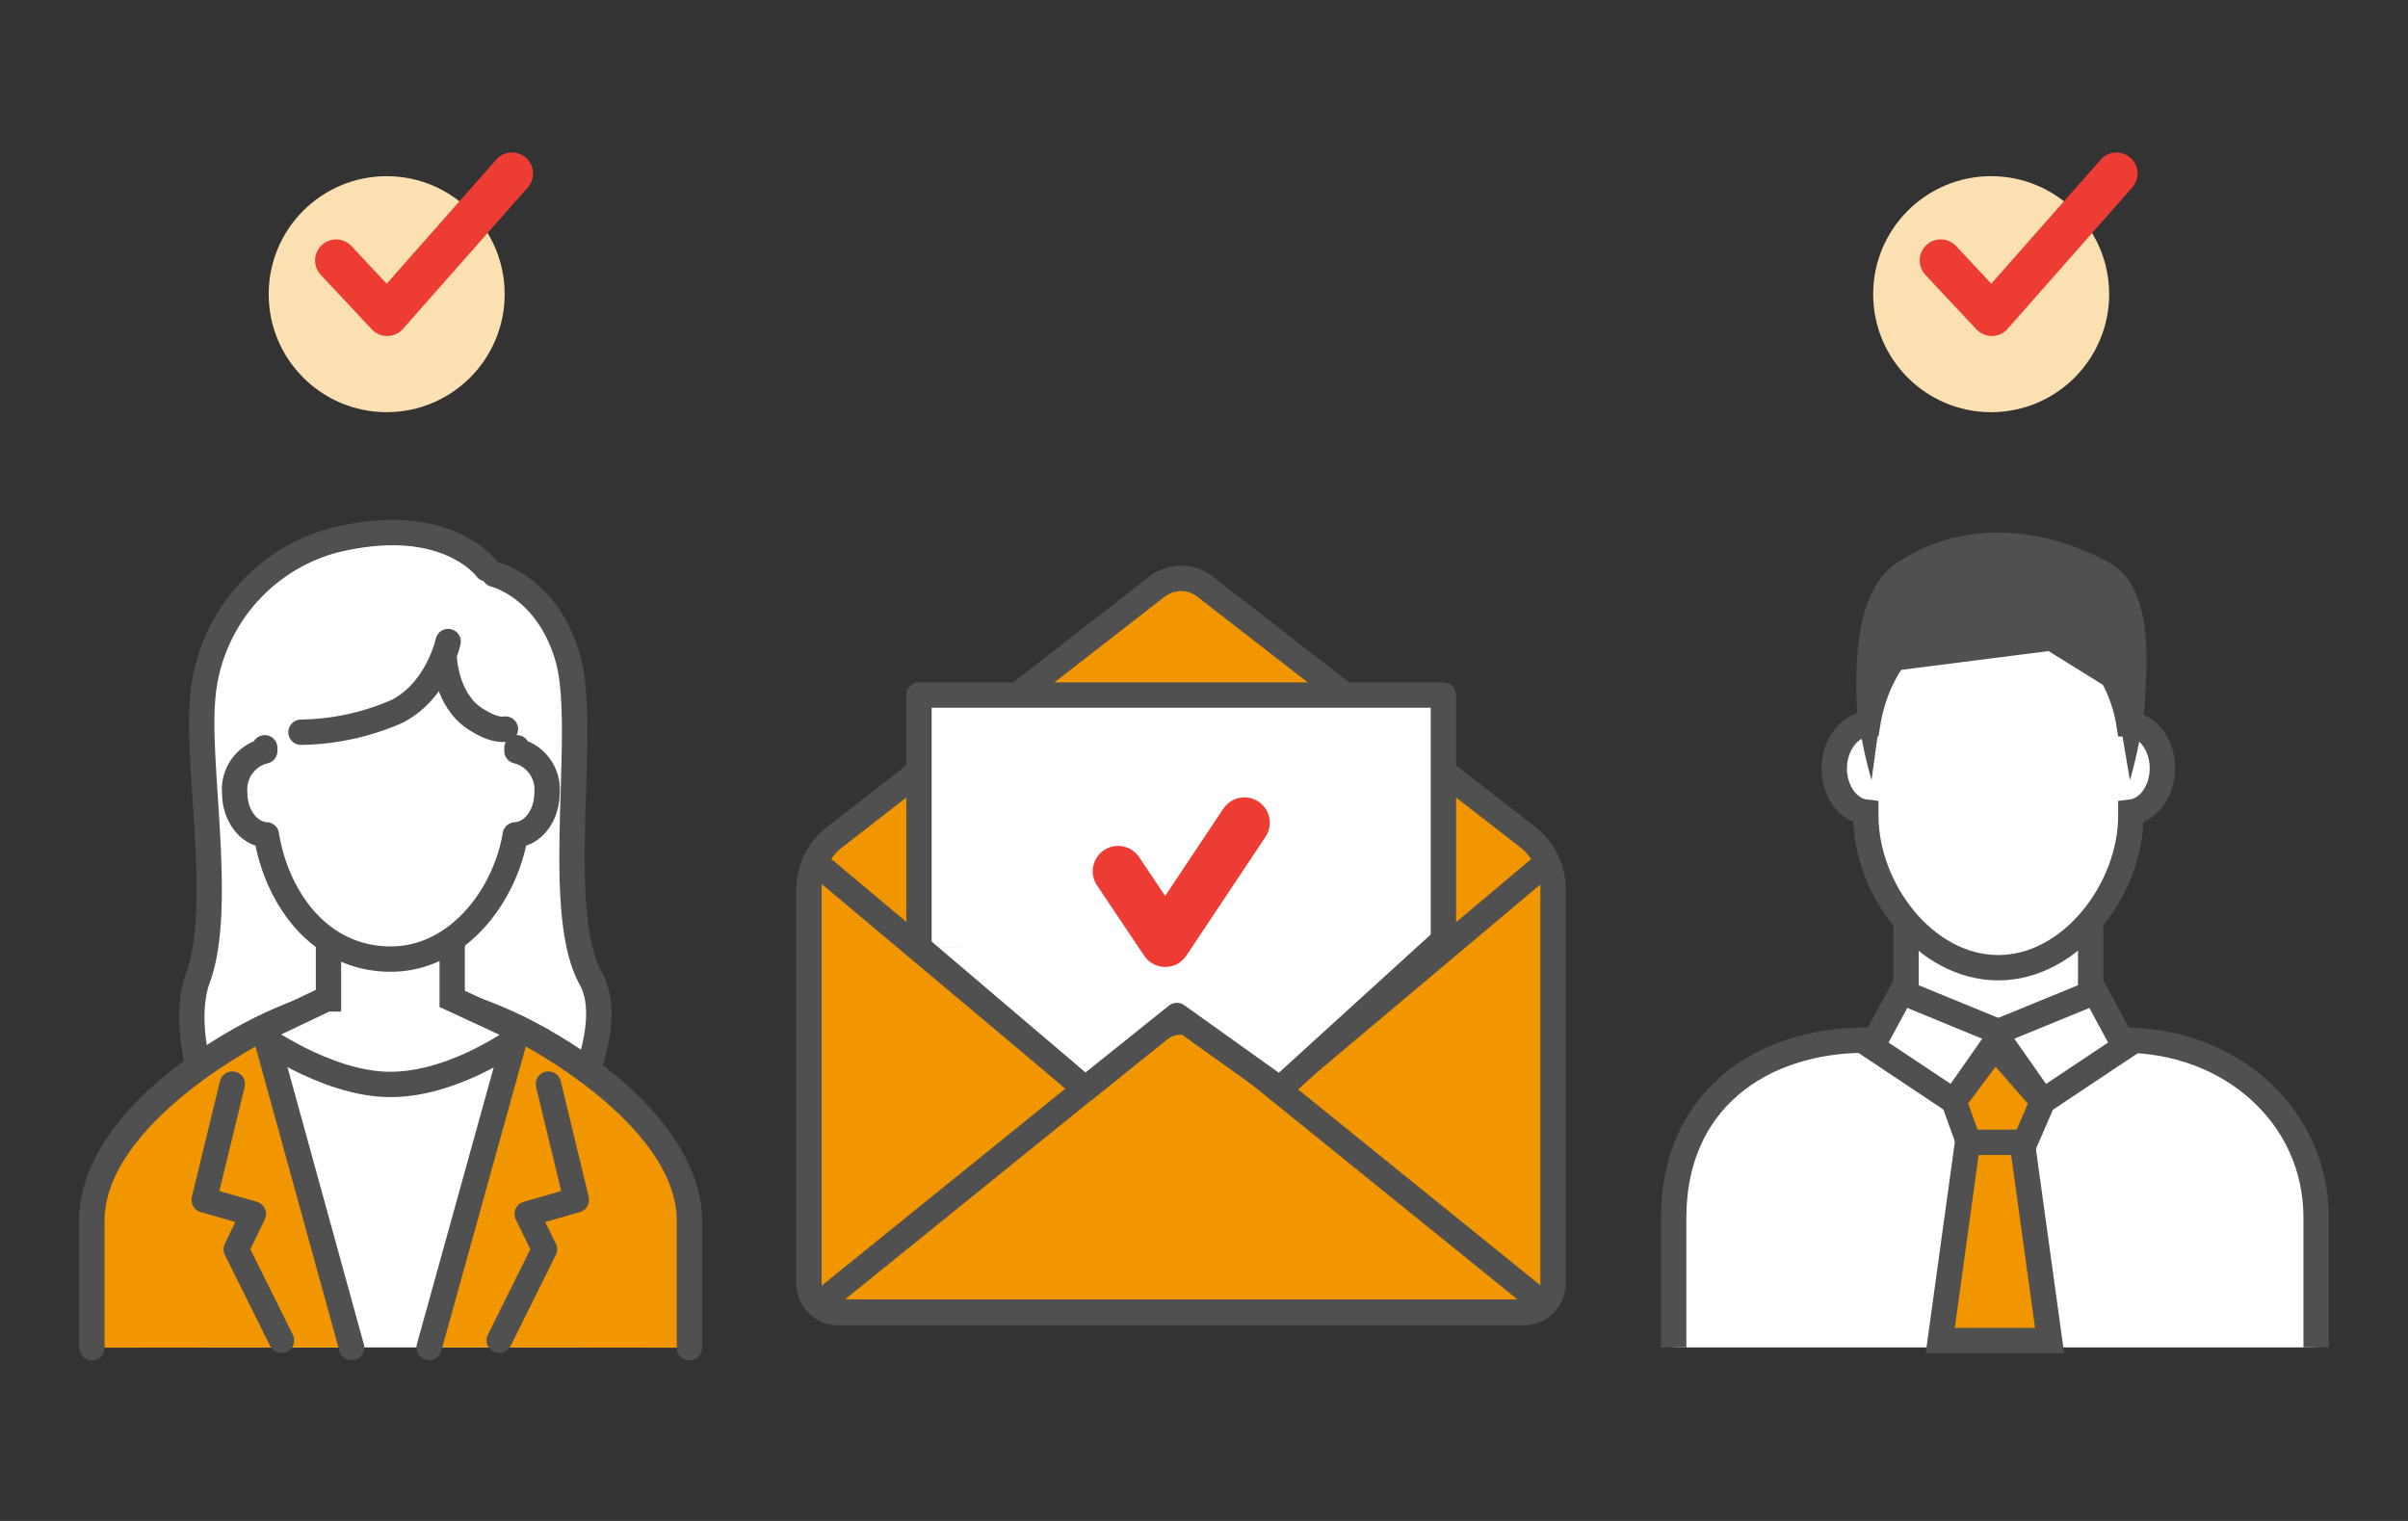
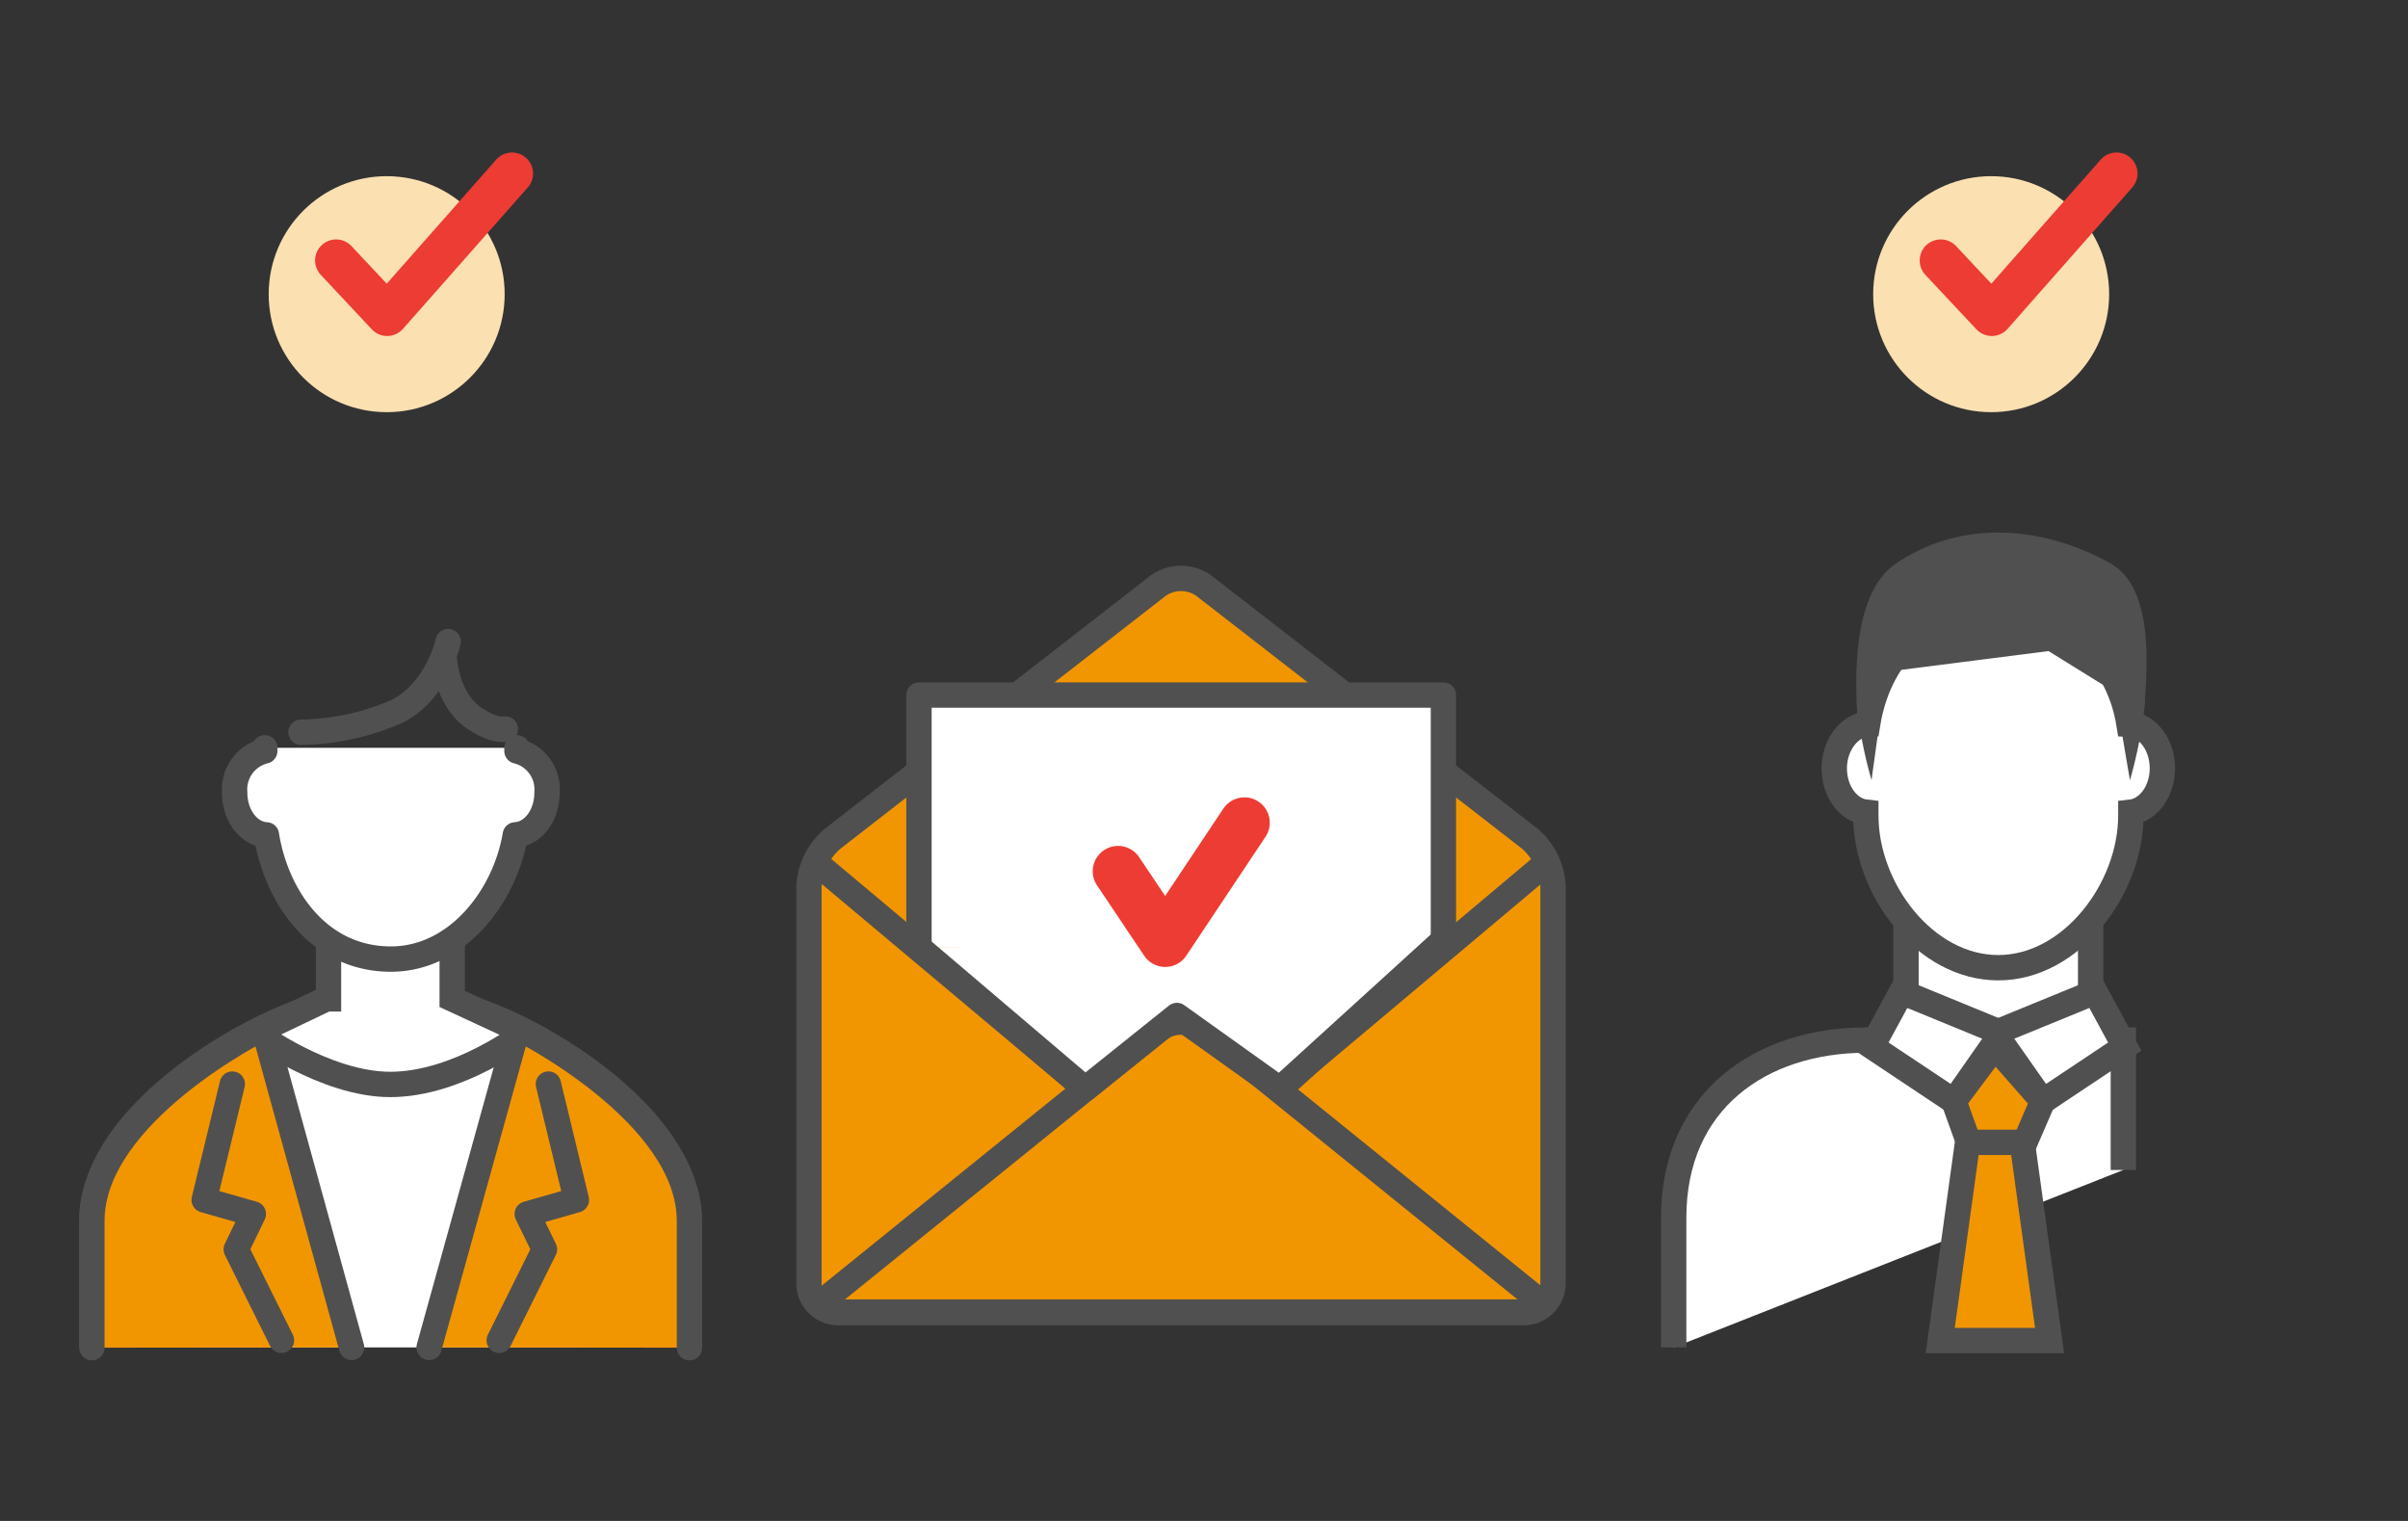
<svg xmlns="http://www.w3.org/2000/svg" id="レイヤー_3" data-name="レイヤー 3" viewBox="0 0 190 120">
  <rect x="0" y="0" width="190" height="120" fill="#333333" stroke="none" />
  <defs>
    <style>.cls-1,.cls-6,.cls-8{fill:#f29600;}.cls-10,.cls-11,.cls-2,.cls-4{fill:none;}.cls-2,.cls-3,.cls-5,.cls-6,.cls-8{stroke:#505050;stroke-width:2px;}.cls-10,.cls-2,.cls-3,.cls-4,.cls-8{stroke-linecap:round;stroke-linejoin:round;}.cls-3,.cls-5{fill:#fff;}.cls-10,.cls-4{stroke:#ed3c34;}.cls-4{stroke-width:4px;}.cls-5,.cls-6{stroke-miterlimit:10;}.cls-7{fill:#505050;}.cls-9{fill:#fbe0b2;}.cls-10{stroke-width:3.32px;}</style>
  </defs>
  <path class="cls-1" d="M95,46.22a3.11,3.11,0,0,0-3.63,0l-25.73,20a5.37,5.37,0,0,0-1.81,3.71v31.33a2.31,2.31,0,0,0,2.3,2.3h54.11a2.31,2.31,0,0,0,2.3-2.3V69.89a5.34,5.34,0,0,0-1.82-3.71Z" />
  <path class="cls-2" d="M95,46.22a3.11,3.11,0,0,0-3.63,0l-25.73,20a5.37,5.37,0,0,0-1.81,3.71v31.33a2.31,2.31,0,0,0,2.3,2.3h54.11a2.31,2.31,0,0,0,2.3-2.3V69.89a5.34,5.34,0,0,0-1.82-3.71Z" />
  <polyline class="cls-3" points="72.51 74.75 72.51 54.84 113.89 54.84 113.89 74.75" />
  <path class="cls-2" d="M121.74,68.31,95,90.79a2.85,2.85,0,0,1-3.52,0L64.38,68.06" />
  <path class="cls-1" d="M66.15,103.52c-1.27,0-1.5-.65-.51-1.45L91.42,81.23a3,3,0,0,1,3.57,0l25.78,20.84c1,.8.75,1.45-.51,1.45Z" />
  <path class="cls-2" d="M66.15,103.52c-1.27,0-1.5-.65-.51-1.45L91.42,81.23a3,3,0,0,1,3.57,0l25.78,20.84c1,.8.75,1.45-.51,1.45Z" />
  <polyline class="cls-3" points="72.51 74.75 85.63 85.91 92.86 80.12 100.98 85.92 113.73 74.32" />
  <polyline class="cls-4" points="88.22 68.74 91.94 74.29 98.19 64.91" />
-   <path class="cls-5" d="M132.06,106.31V96.06c0-9.17,6.81-14,15.21-14h20.27c8.4,0,15.21,5.93,15.21,14v10.25" />
+   <path class="cls-5" d="M132.06,106.31V96.06c0-9.17,6.81-14,15.21-14h20.27v10.25" />
  <polyline class="cls-5" points="164.96 72.87 164.96 78.8 157.67 81.5 150.39 78.8 150.39 72.87" />
  <polygon class="cls-5" points="154.17 86.89 147.7 82.58 150.04 78.26 157.94 81.5 154.17 86.89" />
  <polygon class="cls-5" points="161.18 86.89 167.65 82.58 165.31 78.26 157.4 81.5 161.18 86.89" />
  <polygon class="cls-6" points="154.17 86.89 155.6 90.86 159.46 90.86 161.18 86.89 157.4 82.58 154.17 86.89" />
  <polygon class="cls-6" points="161.72 105.77 153.09 105.77 155.25 90.13 159.56 90.13 161.72 105.77" />
  <path class="cls-5" d="M170.62,60.62c0,1.81-1.1,3.3-2.49,3.46v.27c0,5.77-4.68,12-10.46,12s-10.45-6.18-10.45-12v-.27c-1.4-.16-2.49-1.65-2.49-3.46s1.17-3.41,2.63-3.48c.82-5.13,4.34-9.22,10.31-9.22,5.48,0,9.5,4.09,10.32,9.22C169.45,57.21,170.62,58.74,170.62,60.62Z" />
  <path class="cls-7" d="M166.49,44.43c-5.44-3-11.73-3.42-16.85,0-3.62,2.42-3.15,9.41-3.15,11.12a36.06,36.06,0,0,0,1.18,6L148.85,53l12.79-1.63,5.24,3.25,1.18,6.94a36.06,36.06,0,0,0,1.18-6C169.24,53.84,170.28,46.52,166.49,44.43Z" />
-   <path class="cls-3" d="M39,45.31s4.19,1,5.8,6.6-1.21,19.83,1.82,25.3c1.74,3.14-.7,8.4-.7,8.4S41.41,92,31.62,92c-9.52,0-16-8-16-8s-1.09-3.89,0-6.84c2-5.43-.08-16.57.36-21.9A14.06,14.06,0,0,1,26.16,42.68c9-2.31,12.23,2.19,12.23,2.19" />
  <path class="cls-5" d="M54.35,106.31v-10c0-9.42-15.63-17.18-19.39-17.18H26.64c-3.76,0-19.39,7.76-19.39,17.18v10" />
  <path class="cls-5" d="M35.68,78.81v-5H25.92v5h-.17l-5.59,2.67s5.5,4.08,10.64,4.08c5.39,0,10.64-4.08,10.64-4.08Z" />
  <path class="cls-3" d="M20.89,59v.25a3.12,3.12,0,0,0-2.37,3.31c0,1.78,1.11,3.24,2.5,3.31.78,4.88,4.13,9.8,9.82,9.8,5.21,0,9-4.92,9.82-9.8,1.39-.07,2.5-1.53,2.5-3.31a3.12,3.12,0,0,0-2.37-3.31V59" />
  <path class="cls-2" d="M35.07,52.08s.17,3.12,2.36,4.59c1.67,1.11,2.45.85,2.45.85" />
  <path class="cls-2" d="M35.36,50.62s-.81,3.83-4,5.49a19.49,19.49,0,0,1-7.61,1.66" />
  <path class="cls-8" d="M27.74,106.31,20.79,81.09S7.25,87.78,7.25,96.33v10" />
  <polyline class="cls-8" points="18.33 85.53 16.11 94.67 19.99 95.78 18.64 98.57 22.21 105.75" />
  <path class="cls-8" d="M33.86,106.31l7-25.22s13.54,6.69,13.54,15.24v10" />
  <polyline class="cls-8" points="43.27 85.53 45.48 94.67 41.6 95.78 42.96 98.57 39.39 105.75" />
  <circle class="cls-9" cx="30.51" cy="23.21" r="9.31" />
  <polyline class="cls-10" points="26.52 20.55 30.55 24.85 40.4 13.69" />
  <circle class="cls-9" cx="157.11" cy="23.21" r="9.31" />
  <polyline class="cls-10" points="153.13 20.55 157.16 24.85 167 13.69" />
  <rect class="cls-11" width="190" height="120" />
</svg>